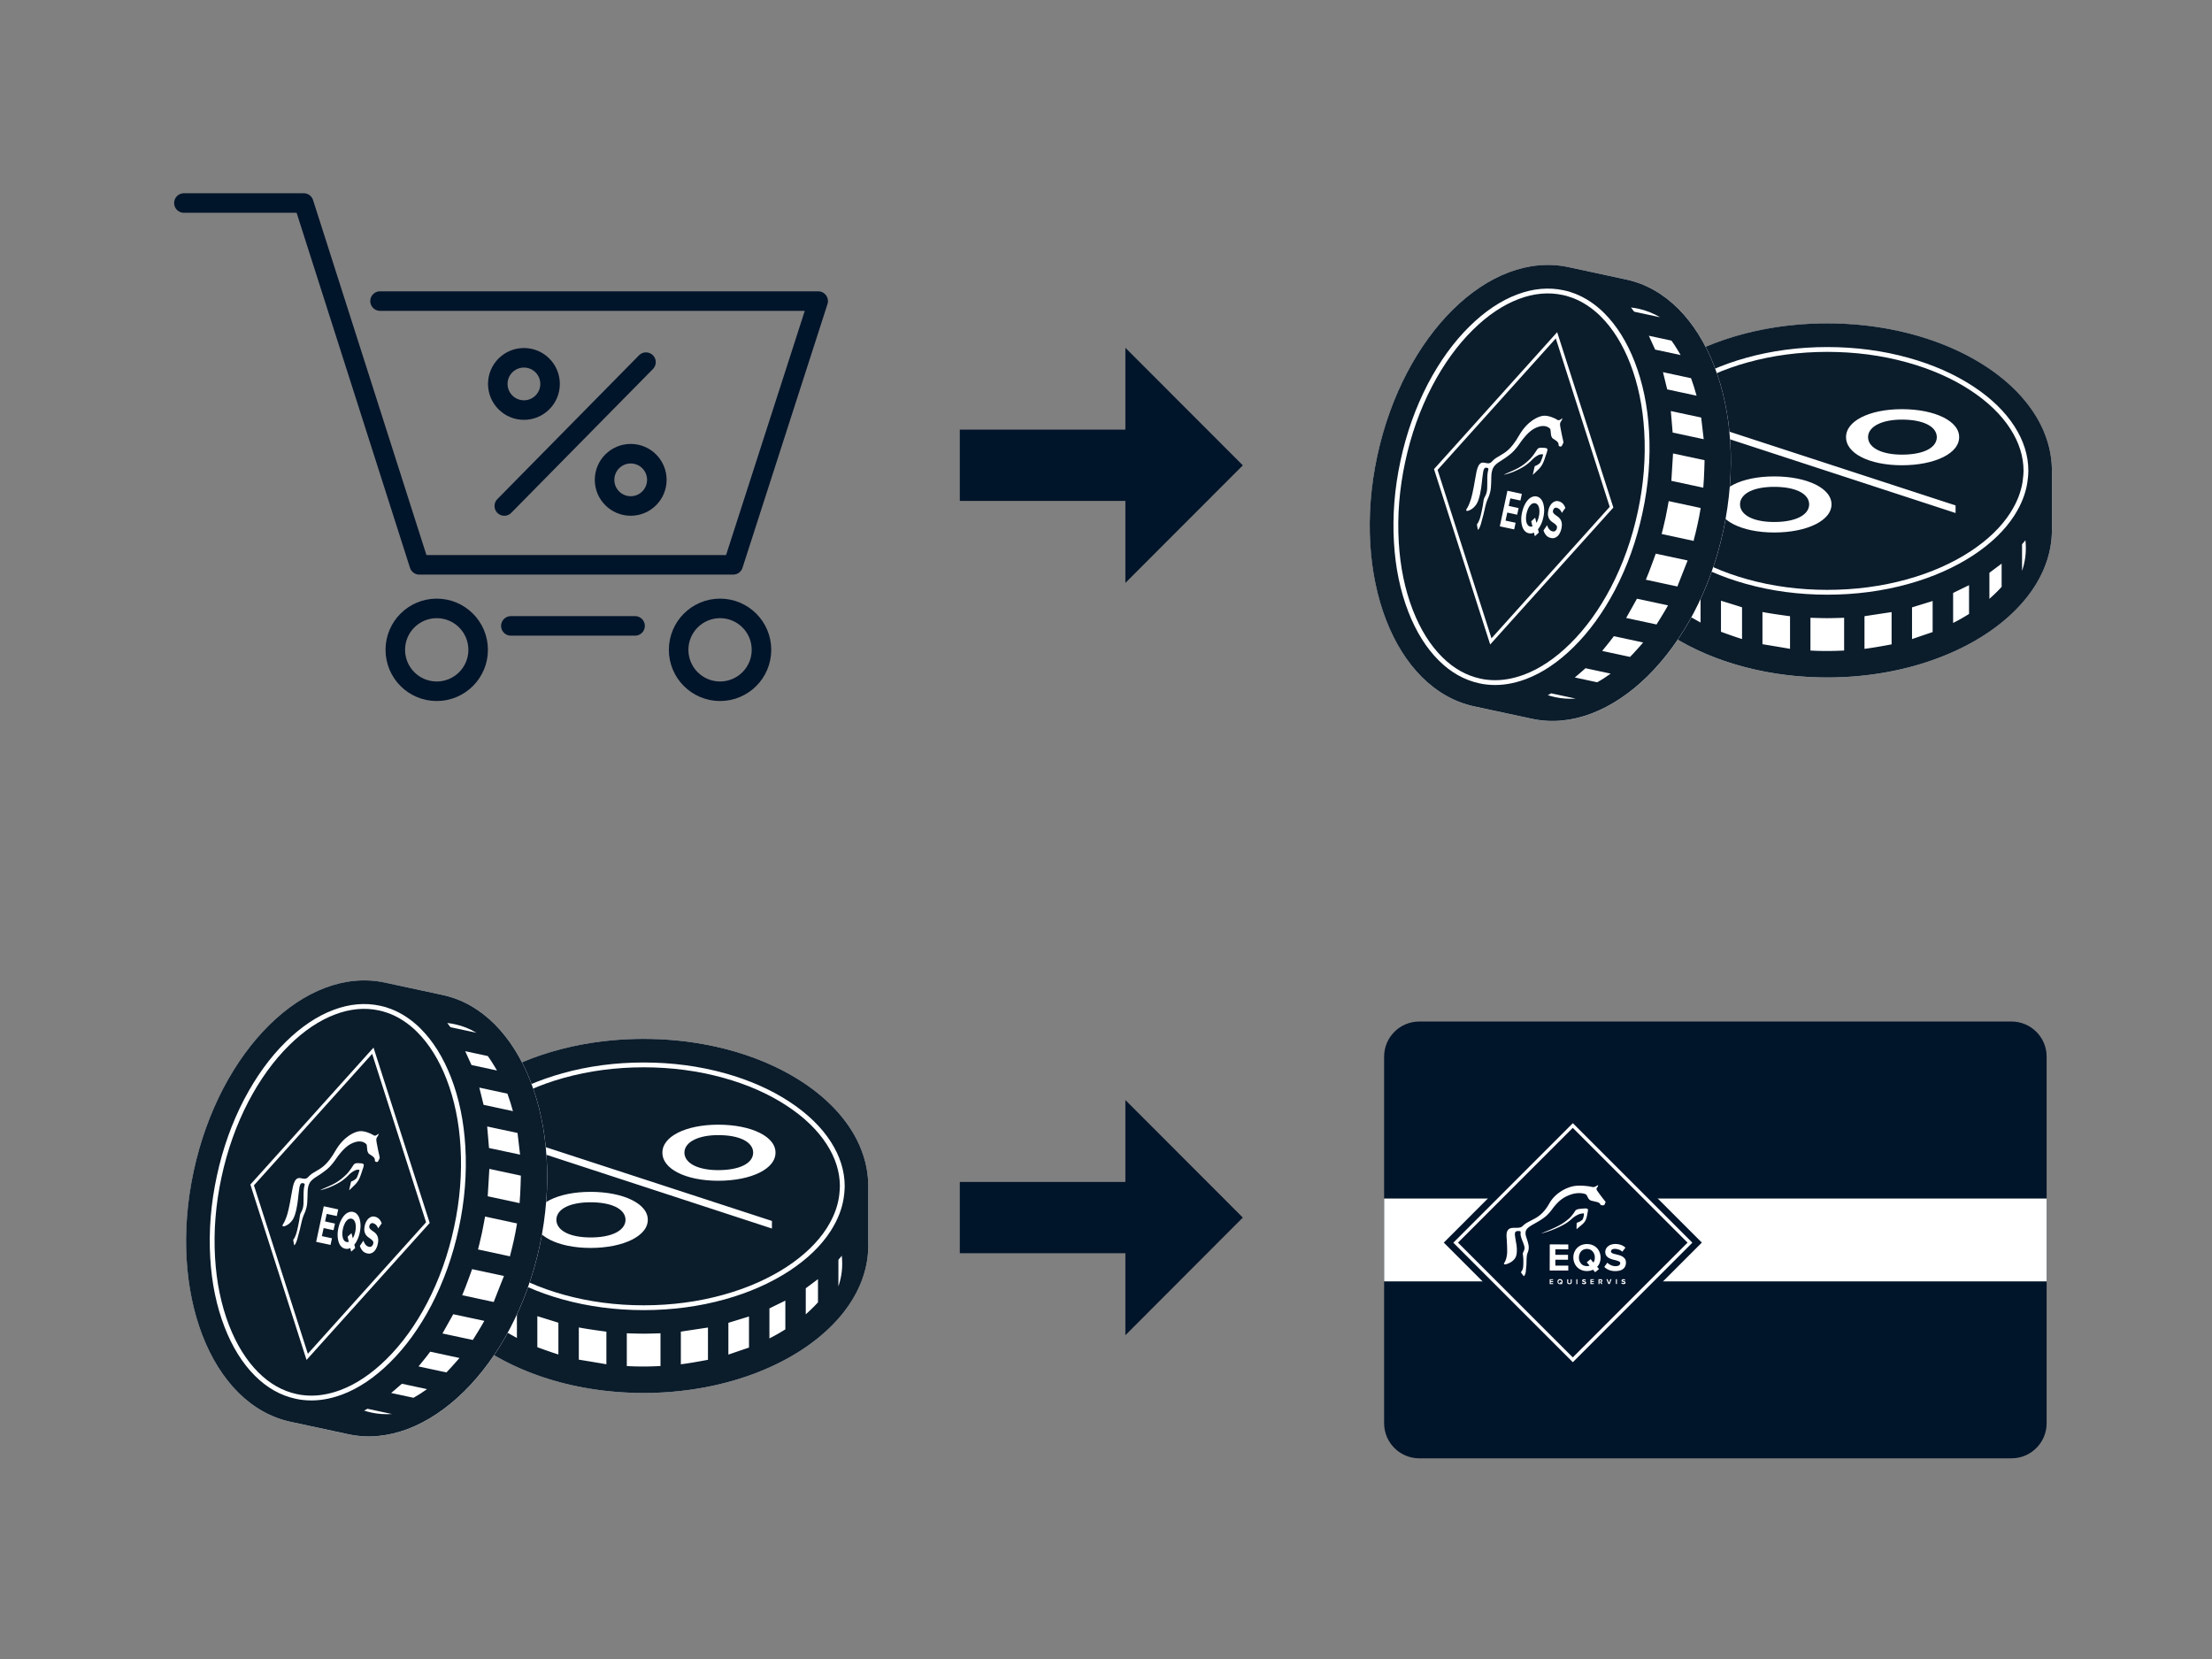
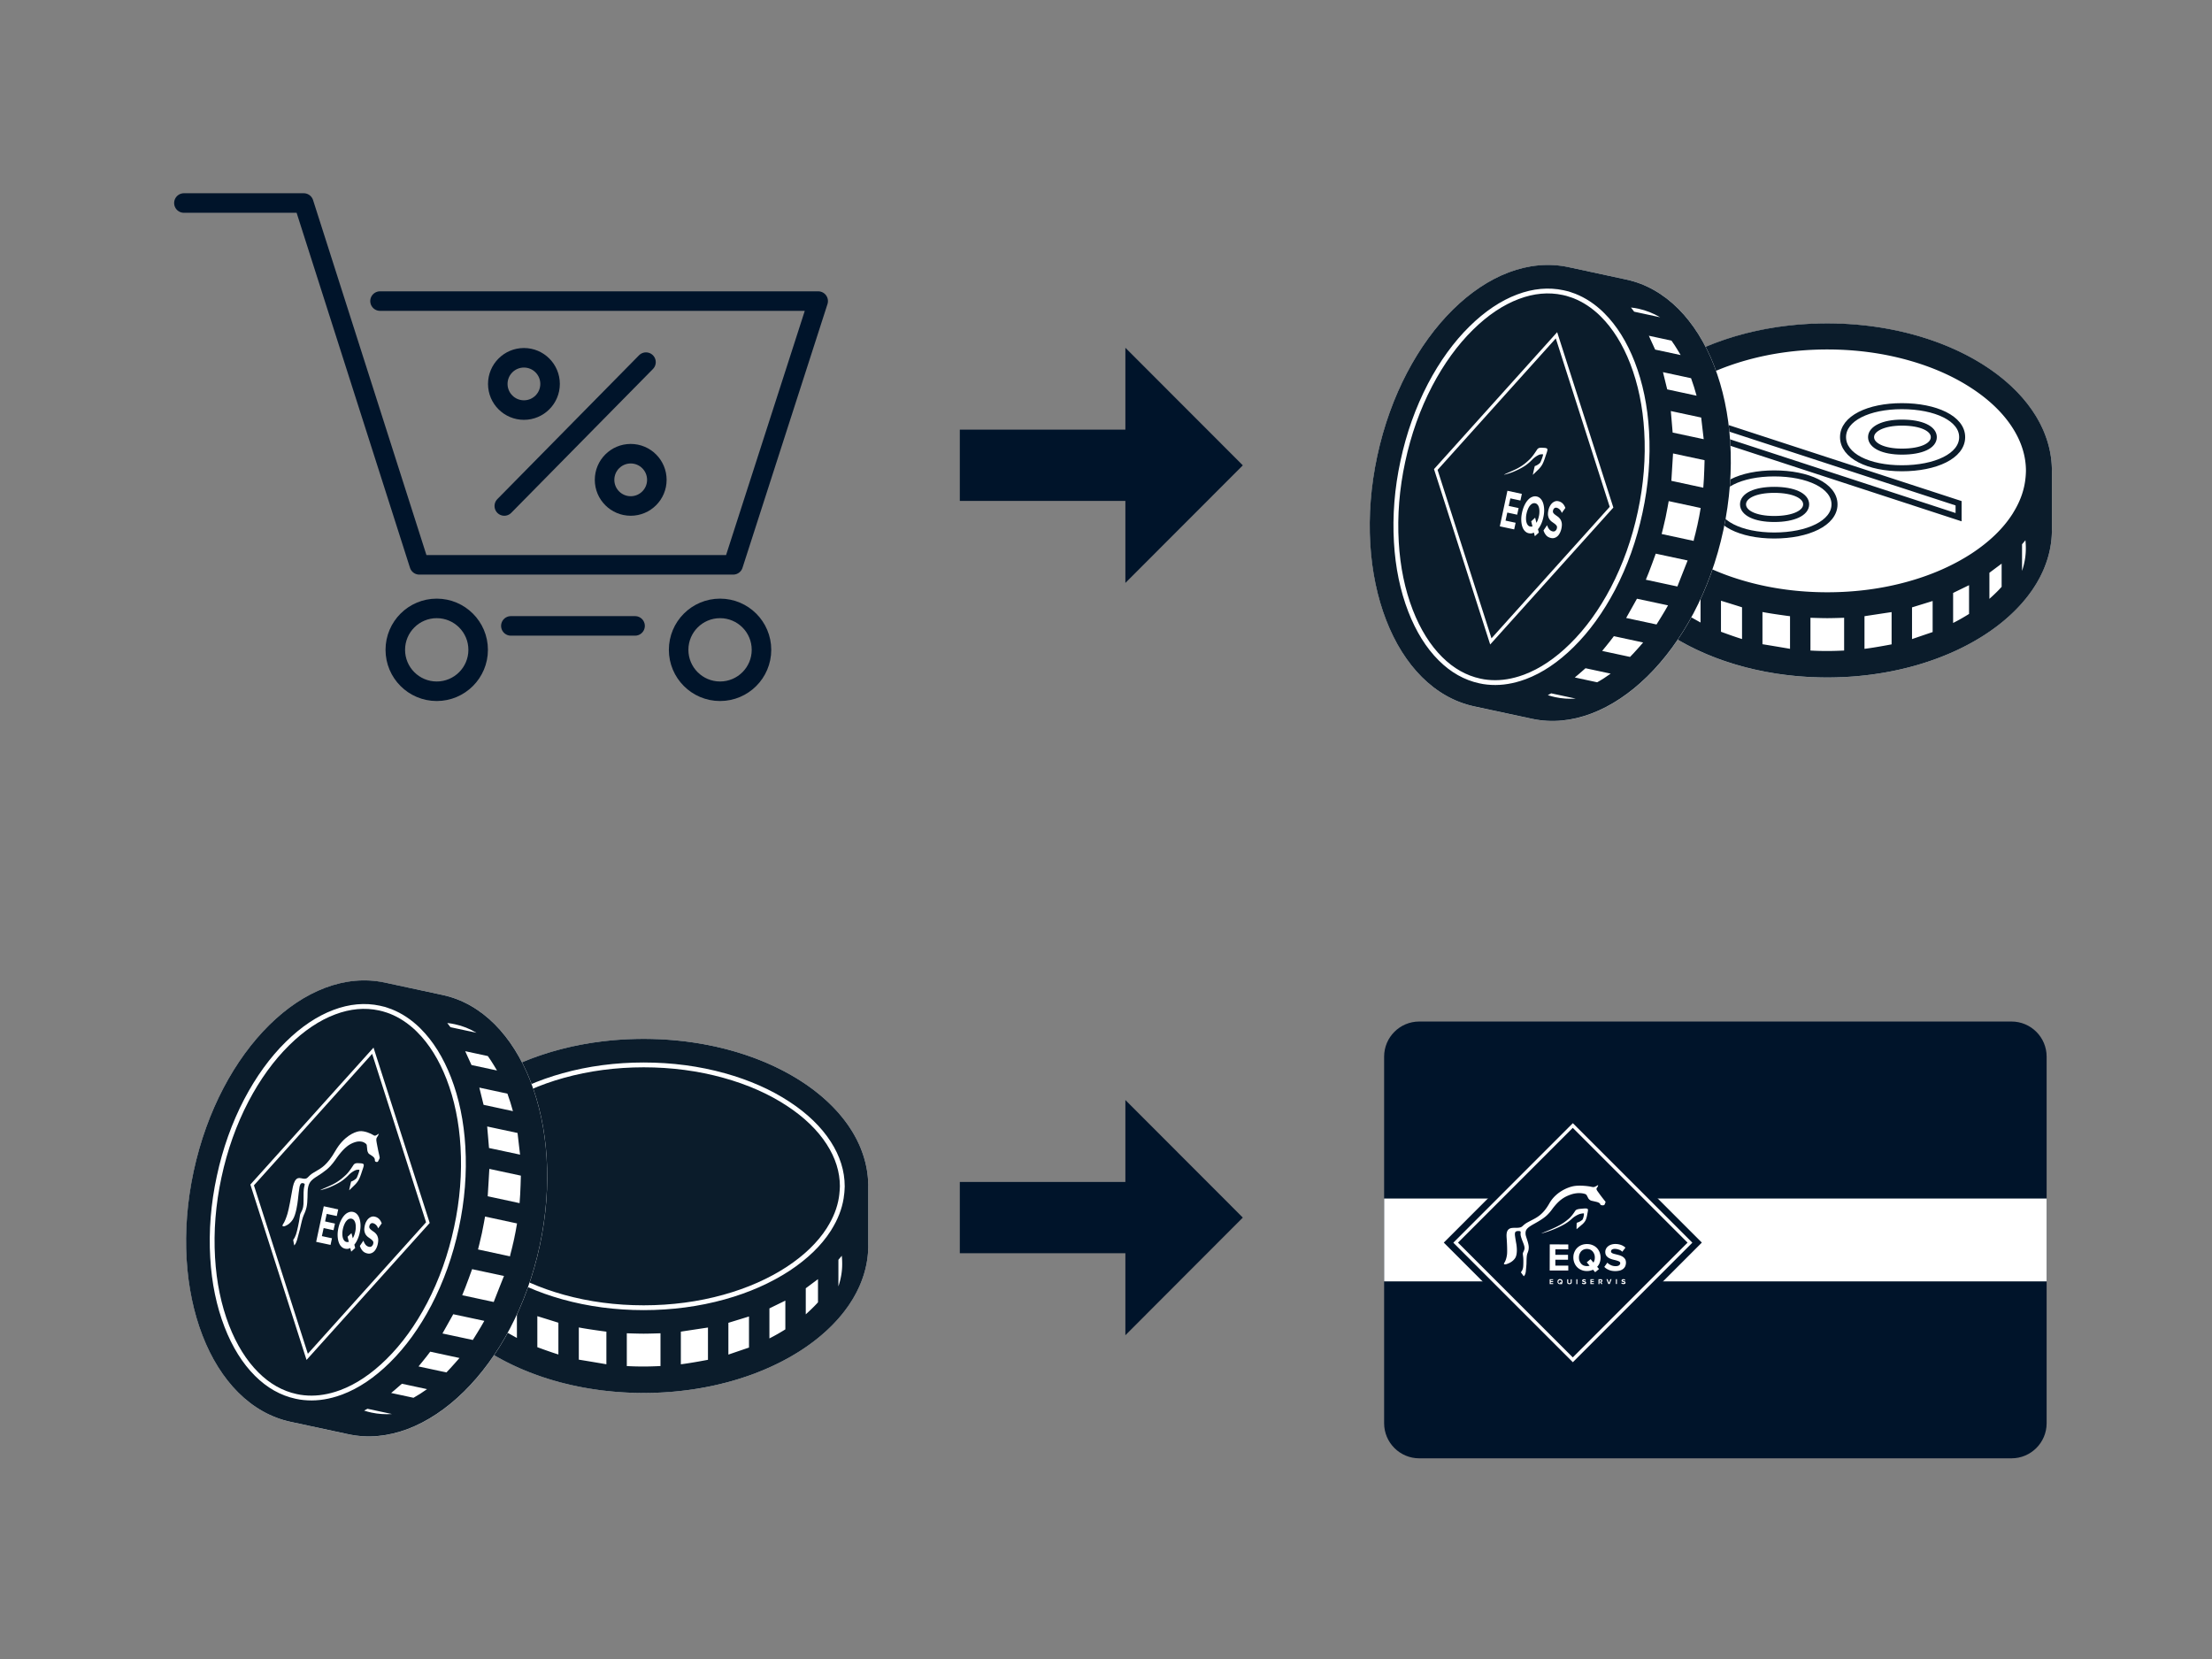
<svg xmlns="http://www.w3.org/2000/svg" xml:space="preserve" id="Vrstva_1" x="0" y="0" enable-background="new 0 0 340.16 255.12" version="1.1" viewBox="0 0 340.16 255.12" width="1500" height="1125">
  <rect x="0" y="0" width="340.16" height="255.12" fill="#808080" stroke="none" />
  <style>.st0{fill:none;}
	.st1{fill:none;stroke:#00142A;stroke-width:3.004;stroke-linecap:round;stroke-linejoin:round;stroke-miterlimit:10;}
	.st2{fill:#00142A;}
	.st3{fill:#FFFFFF;}
	.st4{fill:#0B1C2B;}
	.st5{fill:#0B1C2B;stroke:#FFFFFF;stroke-width:0.741;stroke-miterlimit:10;}
	.st6{fill:#FFFFFF;stroke:#0B1C2B;stroke-width:0.926;stroke-miterlimit:10;}</style>
-   <path d="M0 0H340.16V255.12H0z" class="st0" />
  <path d="M28.28 31.22 46.71 31.22 64.48 86.86 112.75 86.86 125.82 46.3 58.44 46.3" class="st1" />
  <path d="M78.56 96.25 97.66 96.25" class="st1" />
  <path d="M77.55 77.81 99.34 55.69" class="st1" />
  <circle cx="80.57" cy="59.04" r="4.02" class="st1" />
  <circle cx="96.99" cy="73.79" r="4.02" class="st1" />
  <circle cx="67.16" cy="99.93" r="6.37" class="st1" />
  <circle cx="110.73" cy="99.93" r="6.37" class="st1" />
  <path d="M147.6 66.07H183.81V77.03H147.6z" class="st2" />
  <path d="M173.06 89.64 173.06 53.48 191.12 71.56z" class="st2" />
  <path d="M147.6 181.76H183.81V192.72H147.6z" class="st2" />
  <path d="M173.06 205.33 173.06 169.16 191.12 187.24z" class="st2" />
  <path d="M309.33 224.26h-91.08c-2.98 0-5.4-2.42-5.4-5.4v-56.37c0-2.98 2.42-5.4 5.4-5.4h91.08c2.98 0 5.4 2.42 5.4 5.4v56.37c0 2.98-2.42 5.4-5.4 5.4z" class="st2" />
-   <path d="M212.85 157.09H314.73V224.27H212.85z" class="st0" />
  <path d="M212.85 184.31H314.73V197.05H212.85z" class="st3" />
  <path d="M227.84 177.05H255.9V205.11H227.84z" class="st2" transform="rotate(-45.001 241.873 191.088)" />
-   <path d="m238.31 195.37.01-4.01 2.85.01v.75h-1.99v.85h1.95v.75h-1.95v.91h1.99v.75h-2.86zM244.03 195.46c-.31 0-.58-.05-.83-.16-.26-.1-.48-.25-.66-.43-.18-.18-.33-.41-.43-.66-.1-.26-.16-.53-.16-.83 0-.31.05-.58.16-.83.11-.26.25-.48.44-.66.18-.18.41-.33.66-.43.26-.1.54-.15.83-.15.31 0 .59.05.85.16.26.1.48.25.66.43.18.18.33.41.43.66a2.271 2.271 0 0 1 .02 1.62c-.09.25-.22.45-.39.63l.29.34-.6.49-.32-.38c-.14.06-.29.11-.45.15-.16.04-.33.05-.5.05zm0-.76c.14 0 .28-.02.42-.06l-.44-.52.59-.49.44.53c.14-.22.21-.48.21-.77 0-.18-.02-.37-.09-.53-.06-.16-.14-.29-.25-.42-.11-.12-.23-.21-.38-.28a1.31 1.31 0 0 0-1 0c-.15.06-.28.16-.38.27-.11.12-.18.26-.25.42-.06.16-.09.33-.09.53 0 .18.02.37.09.53.06.16.14.29.25.42.1.12.23.21.38.28.16.05.31.09.5.09zM248.4 195.47c-.39 0-.72-.06-.99-.18-.28-.12-.52-.27-.7-.47l.47-.65c.14.15.32.28.54.38.22.11.47.16.74.16.23 0 .42-.05.53-.14s.17-.2.17-.31-.06-.21-.17-.27c-.11-.06-.26-.11-.43-.16-.17-.05-.36-.09-.55-.14s-.38-.12-.55-.21-.31-.21-.43-.36c-.11-.15-.17-.36-.17-.6 0-.17.04-.33.11-.47.07-.15.17-.27.31-.39.14-.11.29-.2.48-.26.18-.06.41-.1.64-.1.64 0 1.17.2 1.56.56l-.48.63c-.16-.15-.34-.27-.55-.33a1.92 1.92 0 0 0-.61-.11c-.18 0-.33.04-.43.11-.1.07-.15.17-.15.29 0 .1.06.18.17.25.11.06.26.11.43.15.17.04.36.09.55.14.2.05.38.12.55.21.17.09.31.21.43.37.11.15.17.36.17.6 0 .18-.04.36-.1.52s-.17.29-.29.41a1.6 1.6 0 0 1-.5.27c-.23.06-.48.1-.75.1zM237.03 189.69s.95-.26 1.65-.54c.71-.28 1.3-.55 1.85-.86.5-.28.97-.65 1.23-.9.38-.36.96-.65 1.24-.72.14-.04.52-.1.56-.07.02.01.02.14.01.23-.01.1-.07.38-.11.48-.04.11-.06.18-.09.22-.02.04-.07.09-.2.17-.12.09-.31.22-.7.34-.02.01-.04.99-.02.98.02-.01.81-.69.91-.77.1-.09.33-.33.44-.54s.21-.52.28-.92.18-.76.07-.87c-.12-.12-.43-.09-.88-.05-.45.04-.86.07-1.03.33-.17.26-.56.86-1.02 1.24-.45.38-.97.79-2.01 1.29-1.04.5-2.08.86-2.18.96z" class="st3" />
+   <path d="m238.31 195.37.01-4.01 2.85.01v.75h-1.99v.85h1.95v.75h-1.95v.91h1.99v.75h-2.86M244.03 195.46c-.31 0-.58-.05-.83-.16-.26-.1-.48-.25-.66-.43-.18-.18-.33-.41-.43-.66-.1-.26-.16-.53-.16-.83 0-.31.05-.58.16-.83.11-.26.25-.48.44-.66.18-.18.41-.33.66-.43.26-.1.54-.15.83-.15.31 0 .59.05.85.16.26.1.48.25.66.43.18.18.33.41.43.66a2.271 2.271 0 0 1 .02 1.62c-.09.25-.22.45-.39.63l.29.34-.6.49-.32-.38c-.14.06-.29.11-.45.15-.16.04-.33.05-.5.05zm0-.76c.14 0 .28-.02.42-.06l-.44-.52.59-.49.44.53c.14-.22.21-.48.21-.77 0-.18-.02-.37-.09-.53-.06-.16-.14-.29-.25-.42-.11-.12-.23-.21-.38-.28a1.31 1.31 0 0 0-1 0c-.15.06-.28.16-.38.27-.11.12-.18.26-.25.42-.06.16-.09.33-.09.53 0 .18.02.37.09.53.06.16.14.29.25.42.1.12.23.21.38.28.16.05.31.09.5.09zM248.4 195.47c-.39 0-.72-.06-.99-.18-.28-.12-.52-.27-.7-.47l.47-.65c.14.15.32.28.54.38.22.11.47.16.74.16.23 0 .42-.05.53-.14s.17-.2.17-.31-.06-.21-.17-.27c-.11-.06-.26-.11-.43-.16-.17-.05-.36-.09-.55-.14s-.38-.12-.55-.21-.31-.21-.43-.36c-.11-.15-.17-.36-.17-.6 0-.17.04-.33.11-.47.07-.15.17-.27.31-.39.14-.11.29-.2.48-.26.18-.06.41-.1.64-.1.64 0 1.17.2 1.56.56l-.48.63c-.16-.15-.34-.27-.55-.33a1.92 1.92 0 0 0-.61-.11c-.18 0-.33.04-.43.11-.1.07-.15.17-.15.29 0 .1.06.18.17.25.11.06.26.11.43.15.17.04.36.09.55.14.2.05.38.12.55.21.17.09.31.21.43.37.11.15.17.36.17.6 0 .18-.04.36-.1.52s-.17.29-.29.41a1.6 1.6 0 0 1-.5.27c-.23.06-.48.1-.75.1zM237.03 189.69s.95-.26 1.65-.54c.71-.28 1.3-.55 1.85-.86.5-.28.97-.65 1.23-.9.38-.36.96-.65 1.24-.72.14-.04.52-.1.56-.07.02.01.02.14.01.23-.01.1-.07.38-.11.48-.04.11-.06.18-.09.22-.02.04-.07.09-.2.17-.12.09-.31.22-.7.34-.02.01-.04.99-.02.98.02-.01.81-.69.91-.77.1-.09.33-.33.44-.54s.21-.52.28-.92.18-.76.07-.87c-.12-.12-.43-.09-.88-.05-.45.04-.86.07-1.03.33-.17.26-.56.86-1.02 1.24-.45.38-.97.79-2.01 1.29-1.04.5-2.08.86-2.18.96z" class="st3" />
  <path d="M234.33 196.26s.16-.15.23-.37.09-.43.09-.48.07-.76.09-1.03c.01-.26 0-.92.07-1.35.07-.42.27-.56.28-1.19.02-.61-.45-1.67-.48-1.98-.06-.6.06-.92.96-1.46.43-.26 1.66-.87 2.37-1.57.6-.59.77-.95 1.15-1.39.77-.91 1.45-1.4 2.52-1.76.54-.18 1.06-.22 1.4-.2.26.01.82.09.95.26.11.16.26.48.29.54.04.05.2.31.54.38.33.07.71.16.85.2.14.05.26.1.31.15.05.05.12.11.14.16.01.05.02.1.07.12.05.02.05.04.16.05.23.04.39-.01.43-.1.09-.18.07-.21.12-.28.07-.11.01-.2-.12-.34-.12-.14-.71-.91-.81-1.06s-.33-.44-.38-.55c-.05-.11-.09-.23.02-.36.11-.12.18-.32.18-.39.01-.06-.12.06-.36.17-.22.11-.31.16-.69.07-.38-.09-1.79-.28-2.76-.09-.91.18-2.73.92-3.7 2.66-1.01 1.78-1.99 2.19-2.79 2.61-.8.43-.82.41-1.36.9-.12.11-.32.22-.81.23-.49.01-.97-.04-1.28.22-.31.26-.37.69-.32 1.35.05.66.12 2.06.05 2.58-.07.48-.2.93-.41 1.24-.21.31.23.25.42.17.12-.05.79-.25 1.22-.86.44-.61.27-1.88.2-2.27-.07-.39-.22-1.24-.21-1.44.01-.2-.01-.48.48-.49.49-.01.41.1.39.41s.17.81.42 1.44c.25.64.22.88.11 1.14-.11.26-.18.36-.18.5 0 .15.05.37.07.7s.01.85 0 1.04c-.01.2 0 .68-.37 1.1.02.05.44.63.45.62zM238.31 197.47v-.75h.53v.14h-.37v.16h.37v.14h-.37v.17h.37v.14h-.53zM239.9 197.48c-.06 0-.11-.01-.16-.02a.273.273 0 0 1-.12-.09.538.538 0 0 1-.09-.12c-.02-.05-.02-.1-.02-.16s.01-.11.02-.16c.02-.05.05-.09.09-.12.04-.04.07-.06.12-.09.05-.02.1-.02.16-.02s.11.01.16.02c.05.02.09.05.12.09.04.04.06.07.09.12.02.05.02.1.02.16 0 .05-.01.1-.02.15a.24.24 0 0 1-.07.12l.05.06-.11.09-.05-.06a.2.2 0 0 1-.09.02c-.03.01-.06.01-.1.01zm0-.13c.02 0 .05 0 .07-.01l-.09-.1.11-.09.09.1c.02-.04.04-.09.04-.15 0-.04 0-.07-.01-.1-.01-.02-.02-.06-.05-.07a.304.304 0 0 0-.07-.05c-.02-.01-.06-.02-.1-.01-.04 0-.06.01-.1.02-.02.01-.05.02-.07.05s-.04.05-.05.07c-.01.02-.01.06-.01.1 0 .04 0 .07.01.1.01.02.02.06.05.07.02.02.05.04.07.05.05.01.08.02.11.02zM241.34 197.48c-.06 0-.11-.01-.15-.02-.04-.01-.07-.04-.11-.06a.242.242 0 0 1-.06-.1.599.599 0 0 1-.02-.12v-.45h.16v.44c0 .05.01.1.05.12.02.04.07.05.14.05.06 0 .1-.01.14-.05.02-.04.05-.07.05-.12v-.44h.16v.45c0 .05-.01.09-.02.12-.01.04-.04.07-.06.1-.02.02-.06.05-.11.06-.06.02-.12.02-.17.02zM242.41 197.47v-.75h.16v.75h-.16zM243.57 197.48c-.07 0-.14-.01-.18-.04a.42.42 0 0 1-.14-.09l.09-.12c.02.02.06.05.1.07.04.02.09.02.14.02.05 0 .07-.01.1-.02.02-.01.04-.04.04-.06 0-.02-.01-.04-.04-.05s-.05-.02-.07-.02c-.04-.01-.06-.01-.1-.02a.3.3 0 0 1-.1-.04.108.108 0 0 1-.07-.06.16.16 0 0 1-.04-.11c0-.04.01-.06.02-.09.01-.02.04-.05.06-.07.02-.02.05-.04.09-.05.04-.01.07-.01.12-.01a.4.4 0 0 1 .29.11l-.09.12c-.04-.02-.06-.05-.1-.06-.04-.01-.07-.02-.11-.02-.04 0-.06.01-.07.02-.01.01-.02.04-.02.05 0 .02.01.04.04.05s.05.02.07.02.06.01.1.02a.3.3 0 0 1 .1.04c.04.01.06.04.07.07.02.02.04.06.04.11 0 .04 0 .06-.01.1-.01.02-.04.05-.06.07-.02.02-.06.04-.1.05-.07 0-.12.01-.17.01zM244.57 197.47v-.75h.53v.14h-.37v.16h.37v.14h-.37v.17h.37v.14h-.53zM246.24 197.47l-.15-.27h-.12v.27h-.16v-.75h.36c.04 0 .07 0 .11.01.04.01.06.02.07.05.01.02.04.05.05.07.01.02.01.06.01.1 0 .04 0 .06-.01.09-.01.02-.02.05-.04.06l-.05.05c-.02.01-.04.02-.06.02l.17.28-.18.02zm-.1-.4c.04 0 .06-.01.09-.02.02-.01.04-.04.04-.07s-.01-.06-.04-.07-.05-.02-.09-.02h-.17v.2h.17zM247.33 197.46l-.29-.75h.18l.21.58.21-.58h.18l-.28.75h-.21zM248.49 197.46v-.75h.16v.75h-.16zM249.63 197.47c-.07 0-.14-.01-.18-.04a.42.42 0 0 1-.14-.09l.09-.12c.02.02.06.05.1.07.04.02.09.02.14.02.05 0 .07-.01.1-.02.02-.01.04-.04.04-.06 0-.02-.01-.04-.04-.05a.185.185 0 0 0-.07-.02c-.04-.01-.06-.01-.1-.02a.3.3 0 0 1-.1-.04.108.108 0 0 1-.07-.06.16.16 0 0 1-.04-.11c0-.04.01-.06.02-.09.01-.02.04-.05.06-.07.02-.02.05-.04.09-.05.04-.01.07-.01.12-.01a.4.4 0 0 1 .29.11l-.09.12a.242.242 0 0 0-.1-.06c-.04-.01-.07-.02-.11-.02-.04 0-.06.01-.07.02-.01.01-.02.04-.02.05 0 .02.01.04.04.05.02.01.05.02.07.02.04.01.06.01.1.02a.3.3 0 0 1 .1.04c.04.01.06.04.07.07.02.02.04.06.04.11 0 .04 0 .06-.01.1-.01.02-.04.05-.06.07-.02.02-.06.04-.1.05-.09.01-.12.01-.17.01z" class="st3" />
  <path d="m241.87 209.48-18.38-18.38 18.38-18.38 18.38 18.38-18.38 18.38zm-17.66-18.39 17.65 17.65 17.65-17.65-17.65-17.65-17.65 17.65zM315.54 81.51v-9.1c0-12.52-15.47-22.67-34.54-22.67-19.08 0-34.54 10.15-34.54 22.67v9.11c0 12.35 15.47 22.67 34.54 22.67 19.07-.01 34.54-10.33 34.54-22.68z" class="st3" />
  <path d="M315.54 72.4c0 .04 0 .04 0 0 0-12.52-15.47-22.67-34.54-22.67-19.08 0-34.54 10.15-34.54 22.67v9.11c0 12.35 15.47 22.67 34.54 22.67 19.08 0 34.54-10.31 34.54-22.67V72.4zM250.9 83.53v3.86a11.45 11.45 0 0 1-.38-4.3m3.52 7v-3.52c-.01-.01 1.1.87 1.74 1.31-.02-.01.02.01 0 0v3.95a16.81 16.81 0 0 1-1.74-1.74zm16.99 8.98v-4.96h-.02c1.41.28 4.29.66 4.26.65v5.02c.26.03-4.41-.75-4.24-.71zm-3.14-.8c-1.17-.35-3.29-1.14-3.24-1.12v-4.77c-.02-.01 3.27 1.01 3.24 1.01v4.88zm-8.98-4.05v-4.39c-.02-.01 1.68.88 2.6 1.29v4.61c.06.03-1.72-.94-2.6-1.51zm24.68 5.82c-.85.04-1.72.07-2.59.07-.86 0-1.74-.02-2.59-.07m0 0V95c-.03 0 1.69.06 2.59.06.9 0 2.62-.06 2.59-.06v5.04m3.13-.26v-5.02c-.03 0 4.19-.64 4.17-.63v4.96c.19-.04-2.57.5-4.19.69m10.5-7.36v4.78c.13-.05-3.39 1.15-3.17 1.08V93.4c-.02.01 3.22-.99 3.17-.98zm5.6 1.99c-.78.49-1.6.96-2.45 1.39v-4.61c-.27.12 2.51-1.23 2.45-1.2v4.42zm3.13-2.32v-4.01c-.04.03 1.9-1.42 1.88-1.4v3.56c-.73.84-1.77 1.75-1.88 1.85zm5.02-4.3V83.7c-.01.01.34-.4.52-.62.04.4.06.79.06 1.19.01 1.21-.19 2.35-.58 3.52zm.52-14.19c-.17 1.61-.7 3.2-1.58 4.74-.14.24-.28.48-.43.72-1.43 2.23-3.53 4.25-6.23 6.03-2.83 1.85-6.14 3.32-9.85 4.35-3.91 1.09-8.07 1.64-12.38 1.64-4.3 0-8.47-.55-12.38-1.64-3.71-1.03-7.03-2.49-9.85-4.35-2.7-1.77-4.8-3.8-6.23-6.03-.15-.24-.3-.48-.43-.72-.87-1.54-1.4-3.13-1.58-4.74-.04-.4-.06-.79-.06-1.19 0-2.28.7-4.52 2.08-6.65 1.43-2.23 3.53-4.25 6.23-6.03 2.83-1.85 6.14-3.32 9.85-4.35 3.91-1.09 8.07-1.64 12.38-1.64 4.3 0 8.47.55 12.38 1.64 3.71 1.03 7.03 2.49 9.85 4.35 2.7 1.77 4.8 3.8 6.23 6.03 1.38 2.14 2.08 4.38 2.08 6.65-.01.39-.03.79-.08 1.19z" class="st4" />
-   <path d="M311.47 73.6c-.17 1.61-.7 3.2-1.58 4.74-.14.24-.28.48-.43.72-1.43 2.23-3.53 4.25-6.23 6.03-2.83 1.85-6.14 3.32-9.85 4.35-3.91 1.09-8.07 1.64-12.38 1.64-4.3 0-8.47-.55-12.38-1.64-3.71-1.03-7.03-2.49-9.85-4.35-2.7-1.77-4.8-3.8-6.23-6.03-.15-.24-.3-.48-.43-.72-.87-1.54-1.4-3.13-1.58-4.74-.04-.4-.06-.79-.06-1.19 0-2.28.7-4.52 2.08-6.65 1.43-2.23 3.53-4.25 6.23-6.03 2.83-1.85 6.14-3.32 9.85-4.35 3.91-1.09 8.07-1.64 12.38-1.64 4.3 0 8.47.55 12.38 1.64 3.71 1.03 7.03 2.49 9.85 4.35 2.7 1.77 4.8 3.8 6.23 6.03 1.38 2.14 2.08 4.38 2.08 6.65-.01.39-.03.79-.08 1.19z" class="st5" />
  <path d="M301.74 67.22c0 2.9-4.08 4.79-9.27 4.79-5.13 0-9.05-1.89-9.05-4.79 0-2.87 3.92-4.76 9.05-4.76 5.19 0 9.27 1.89 9.27 4.76zm-4.36 0c0-1.27-1.82-2.23-4.91-2.23-2.87 0-4.74.96-4.74 2.23 0 1.3 1.88 2.23 4.74 2.23 3.09 0 4.91-.93 4.91-2.23zm-32.98-1.83 36.79 12v2.14L264.4 67.51v-2.12zm17.71 12.17c0 2.87-4.08 4.79-9.27 4.79-5.13 0-9.1-1.92-9.1-4.79s3.97-4.76 9.1-4.76c5.18 0 9.27 1.89 9.27 4.76zm-4.36 0c0-1.3-1.88-2.23-4.91-2.23-2.98 0-4.8.93-4.8 2.23s1.82 2.25 4.8 2.25c3.03 0 4.91-.95 4.91-2.25z" class="st6" />
  <path d="m250.11 42.99-8.88-1.9h-.02c-12.24-2.62-25.4 10.37-29.4 29.02s2.68 35.9 14.92 38.53l8.9 1.91c12.08 2.59 25.4-10.37 29.4-29.02s-2.84-35.95-14.92-38.54z" class="st3" />
  <path d="M241.21 41.08c.03.01.03.01 0 0-12.24-2.62-25.4 10.37-29.41 29.02s2.68 35.9 14.92 38.53l8.9 1.91c12.08 2.59 25.4-10.37 29.4-29.02s-2.84-35.94-14.92-38.53l-8.89-1.91zm-2.67 65.54 3.77.81c-1.06.07-2.11 0-3.14-.22-.39-.08-.78-.19-1.15-.31m7.59-1.98-3.44-.74c-.01.01 1.08-.89 1.65-1.42-.02.02.02-.02 0 0l3.87.83c-.69.5-1.38.95-2.08 1.33zm12.34-14.73-4.85-1.04c0 .01-.01.01-.01.02.57-1.32 1.54-4.06 1.53-4.03l4.91 1.05c.08-.24-1.65 4.16-1.58 4zm-1.44 2.9c-.58 1.07-1.8 2.98-1.77 2.94l-4.67-1c-.01.02 1.68-2.99 1.66-2.96l4.78 1.02zm-5.84 7.93-4.29-.92c-.01.01 1.21-1.46 1.8-2.27l4.5.97c.05-.05-1.27 1.48-2.01 2.22zm10.86-22.9c-.14.84-.29 1.7-.48 2.54-.18.84-.39 1.69-.61 2.52m.01 0-4.92-1.06c-.01.03.42-1.64.6-2.52.19-.88.49-2.57.48-2.54l4.92 1.06m.4-3.12-4.91-1.06c0 .03.26-4.23.26-4.21l4.85 1.04c0-.2-.05 2.62-.2 4.24m-4.99-11.8 4.67 1c-.02-.13.41 3.55.39 3.33l-4.78-1.02c.01.02-.29-3.37-.28-3.31zm3.11-5.05c.32.87.6 1.77.85 2.69l-4.51-.97c.06.29-.67-2.71-.66-2.65l4.32.93zm-1.6-3.56-3.92-.84c.02.05-.99-2.16-.97-2.13l3.48.75c.65.89 1.33 2.1 1.41 2.22zm-3.15-5.81-4-.86c.01.01-.32-.42-.49-.64.4.04.79.1 1.18.19 1.17.26 2.24.69 3.31 1.31zm-13.77-3.48c1.54.51 2.98 1.36 4.31 2.54.21.18.41.38.61.58 1.88 1.87 3.42 4.35 4.59 7.36 1.22 3.15 1.96 6.7 2.18 10.55.24 4.05-.09 8.24-1 12.44-.9 4.21-2.31 8.16-4.19 11.76-1.79 3.41-3.91 6.35-6.32 8.72-2.3 2.27-4.72 3.9-7.2 4.83-.26.1-.53.19-.79.27-1.69.53-3.35.72-4.97.55-.4-.04-.79-.1-1.18-.19-2.23-.48-4.27-1.63-6.07-3.43-1.88-1.87-3.42-4.35-4.59-7.36-1.22-3.15-1.96-6.7-2.18-10.55-.24-4.05.09-8.24 1-12.44.9-4.21 2.31-8.16 4.19-11.76 1.79-3.41 3.91-6.35 6.32-8.72 2.3-2.27 4.72-3.9 7.2-4.83 2.38-.9 4.71-1.11 6.94-.63.38.08.77.18 1.15.31z" class="st4" />
  <path d="M241.53 45.31c1.54.51 2.98 1.36 4.31 2.54.21.18.41.38.61.58 1.88 1.87 3.42 4.35 4.59 7.36 1.22 3.15 1.96 6.7 2.18 10.55.24 4.05-.09 8.24-1 12.44-.9 4.21-2.31 8.16-4.19 11.76-1.79 3.41-3.91 6.35-6.32 8.72-2.3 2.27-4.72 3.9-7.2 4.83-.26.1-.53.19-.79.27-1.69.53-3.35.72-4.97.55-.4-.04-.79-.1-1.18-.19-2.23-.48-4.27-1.63-6.07-3.43-1.88-1.87-3.42-4.35-4.59-7.36-1.22-3.15-1.96-6.7-2.18-10.55-.24-4.05.09-8.24 1-12.44.9-4.21 2.31-8.16 4.19-11.76 1.79-3.41 3.91-6.35 6.32-8.72 2.3-2.27 4.72-3.9 7.2-4.83 2.38-.9 4.71-1.11 6.94-.63.38.08.77.18 1.15.31z" class="st5" />
  <path d="m230.64 80.94 1.17-5.47 2.22.48-.22 1.02-1.55-.33-.25 1.16 1.52.33-.22 1.02-1.52-.33-.27 1.24 1.55.33-.22 1.02-2.21-.47zM235.09 82c-.24-.05-.44-.17-.61-.35-.17-.18-.3-.41-.39-.7-.09-.28-.14-.61-.15-.97-.01-.36.03-.75.12-1.16.09-.41.21-.78.37-1.11.16-.33.33-.6.53-.82.2-.22.41-.38.65-.47.23-.1.46-.12.7-.07.24.05.44.17.61.35.17.18.3.41.39.7.09.28.14.61.15.97.01.36-.03.75-.12 1.16-.08.39-.2.74-.34 1.05-.14.31-.3.58-.49.8l.13.52-.61.56-.15-.56c-.13.06-.26.11-.39.13-.13 0-.26 0-.4-.03zm.22-1.03c.11.02.23.02.35-.02l-.19-.78.6-.56.2.79c.17-.28.3-.62.38-1.01.06-.26.08-.5.08-.73 0-.23-.02-.43-.07-.61s-.12-.33-.22-.44a.626.626 0 0 0-.36-.22.684.684 0 0 0-.42.05c-.14.06-.26.17-.38.31-.12.14-.22.32-.31.53-.09.21-.17.44-.22.7-.06.26-.08.5-.08.73 0 .23.02.43.07.61s.12.32.22.44c.08.1.2.18.35.21zM238.5 82.73c-.3-.07-.55-.2-.73-.41-.18-.21-.32-.46-.41-.75l.55-.81c.07.23.17.43.31.61.14.18.32.29.53.34.19.04.34.01.45-.1.12-.1.19-.23.22-.39s.02-.29-.06-.39c-.07-.1-.17-.2-.29-.29-.12-.09-.25-.18-.39-.28-.14-.1-.27-.22-.38-.37-.11-.15-.18-.33-.23-.56-.05-.22-.03-.51.04-.85.05-.23.12-.44.22-.62.1-.19.21-.35.35-.48.14-.13.29-.22.45-.28a.95.95 0 0 1 .53-.02c.5.11.85.45 1.06 1.03l-.55.77c-.08-.24-.2-.42-.34-.55-.14-.13-.29-.21-.45-.25-.14-.03-.27 0-.36.08-.1.08-.17.21-.2.37a.44.44 0 0 0 .06.36c.07.1.17.19.29.28.12.09.25.18.39.28.14.1.26.23.37.38.11.15.18.34.23.57.04.23.03.51-.04.85-.05.25-.13.48-.23.68-.1.2-.21.37-.35.5-.14.13-.29.23-.47.28-.16.06-.36.07-.57.02zM231.29 73.01s.82-.2 1.44-.46c.64-.27 1.18-.54 1.69-.86.47-.3.94-.73 1.22-1.02.4-.42.94-.72 1.18-.78.12-.03.43-.05.47-.01.01.01-.02.19-.06.31-.04.14-.17.5-.23.64s-.1.24-.13.29c-.03.04-.08.11-.2.2s-.3.24-.65.36c-.02.01-.32 1.35-.3 1.34.03-.02.83-.8.93-.9.11-.11.36-.4.51-.67.15-.27.31-.66.48-1.2.18-.55.37-1 .31-1.18s-.31-.19-.68-.21c-.37-.02-.69-.04-.9.28-.21.32-.69 1.08-1.16 1.52s-.99.92-1.95 1.42c-.96.48-1.86.8-1.97.93z" class="st3" />
-   <path d="M227.28 81.5s.17-.17.29-.46c.13-.29.19-.57.21-.64.02-.06.28-1.03.37-1.38.09-.35.27-1.26.45-1.82s.37-.73.57-1.57c.2-.84.13-2.35.19-2.76.12-.82.31-1.25 1.17-1.83.41-.28 1.54-.91 2.31-1.75.64-.7.87-1.15 1.3-1.7.87-1.1 1.54-1.67 2.48-1.97.47-.16.89-.12 1.15-.05.2.06.62.26.66.5.04.24.06.7.08.77.01.08.07.45.31.61.24.16.52.33.6.41.09.08.17.18.2.25s.06.17.06.24-.01.14.02.18.03.06.11.1c.18.08.31.04.37-.07.12-.24.12-.27.18-.36.09-.14.07-.26.01-.48-.06-.2-.29-1.34-.33-1.57s-.13-.65-.14-.81 0-.33.12-.49c.12-.16.23-.4.26-.5.03-.09-.11.06-.32.17-.21.11-.29.17-.56-.01s-1.32-.68-2.13-.57c-.77.11-2.39.81-3.66 3.01-1.3 2.26-2.19 2.65-2.94 3.11-.75.45-.76.42-1.32.99-.13.13-.31.25-.7.18s-.74-.21-1.06.09c-.32.31-.49.87-.64 1.79s-.5 2.83-.71 3.51c-.2.65-.42 1.23-.68 1.61s.11.37.27.3c.11-.05.68-.21 1.2-.97.52-.76.75-2.51.81-3.06.06-.55.19-1.72.25-1.99.07-.26.13-.65.52-.59.39.07.28.2.19.62s-.1 1.12-.09 2.03-.09 1.24-.25 1.58c-.16.34-.25.46-.29.66-.04.2-.07.52-.15.97s-.23 1.16-.3 1.42-.2.93-.6 1.44c-.01.02.14.87.16.86z" class="st3" />
  <path d="m229.16 99.11-8.64-26.97 18.94-21.06 8.64 26.97-18.94 21.06zm-8.09-26.85 8.29 25.9 18.18-20.22-8.29-25.9-18.18 20.22zM133.52 191.53v-9.1c0-12.52-15.47-22.67-34.54-22.67s-34.54 10.15-34.54 22.67v9.11c0 12.35 15.47 22.67 34.54 22.67s34.54-10.32 34.54-22.68z" class="st3" />
  <path d="M133.52 182.43c0 .03 0 .03 0 0 0-12.52-15.47-22.67-34.54-22.67s-34.54 10.15-34.54 22.67v9.11c0 12.35 15.47 22.67 34.54 22.67s34.54-10.31 34.54-22.67v-9.11zm-64.64 11.13v3.86a11.45 11.45 0 0 1-.38-4.3m3.52 6.99v-3.52c-.01-.01 1.1.87 1.74 1.31-.02-.01.02.01 0 0v3.95a15.88 15.88 0 0 1-1.74-1.74zm16.99 8.98v-4.96h-.02c1.41.28 4.29.66 4.26.65v5.02c.26.03-4.41-.75-4.24-.71zm-3.14-.8c-1.17-.35-3.29-1.14-3.24-1.12v-4.77c-.02-.01 3.27 1.01 3.24 1.01v4.88zm-8.98-4.05v-4.39c-.02-.01 1.68.88 2.6 1.29v4.61c.06.03-1.72-.93-2.6-1.51zm24.67 5.83c-.85.04-1.72.07-2.59.07-.86 0-1.74-.02-2.59-.07m.01 0v-5.04c-.03 0 1.69.06 2.59.06.9 0 2.62-.06 2.59-.06v5.04m3.13-.27v-5.02c-.03 0 4.19-.64 4.17-.63v4.96c.19-.04-2.57.5-4.19.69m10.5-7.35v4.78c.13-.05-3.39 1.15-3.17 1.08v-4.89c-.02.01 3.22-.99 3.17-.97zm5.59 1.98c-.78.49-1.6.96-2.45 1.39v-4.61c-.27.12 2.51-1.23 2.45-1.2v4.42zm3.14-2.31v-4.01c-.04.03 1.9-1.42 1.88-1.4v3.56c-.74.83-1.77 1.75-1.88 1.85zm5.02-4.3v-4.09c-.01.01.34-.4.52-.62.04.4.06.79.06 1.19.01 1.21-.19 2.34-.58 3.52zm.52-14.2c-.17 1.61-.7 3.2-1.58 4.74-.14.24-.28.48-.43.72-1.43 2.23-3.53 4.25-6.23 6.03-2.83 1.85-6.14 3.32-9.85 4.35-3.91 1.09-8.07 1.64-12.38 1.64s-8.47-.55-12.38-1.64c-3.71-1.03-7.03-2.49-9.85-4.35-2.7-1.77-4.8-3.8-6.23-6.03-.15-.24-.3-.48-.43-.72-.87-1.54-1.4-3.13-1.58-4.74-.04-.4-.06-.79-.06-1.19 0-2.28.7-4.52 2.08-6.65 1.43-2.23 3.53-4.25 6.23-6.03 2.83-1.85 6.14-3.32 9.85-4.35 3.91-1.09 8.07-1.64 12.38-1.64s8.47.55 12.38 1.64c3.71 1.03 7.03 2.49 9.85 4.35 2.7 1.77 4.8 3.8 6.23 6.03 1.38 2.14 2.08 4.38 2.08 6.65-.01.4-.04.79-.08 1.19z" class="st4" />
  <path d="M129.45 183.62c-.17 1.61-.7 3.2-1.58 4.74-.14.24-.28.48-.43.72-1.43 2.23-3.53 4.25-6.23 6.03-2.83 1.85-6.14 3.32-9.85 4.35-3.91 1.09-8.07 1.64-12.38 1.64s-8.47-.55-12.38-1.64c-3.71-1.03-7.03-2.49-9.85-4.35-2.7-1.77-4.8-3.8-6.23-6.03-.15-.24-.3-.48-.43-.72-.87-1.54-1.4-3.13-1.58-4.74-.04-.4-.06-.79-.06-1.19 0-2.28.7-4.52 2.08-6.65 1.43-2.23 3.53-4.25 6.23-6.03 2.83-1.85 6.14-3.32 9.85-4.35 3.91-1.09 8.07-1.64 12.38-1.64s8.47.55 12.38 1.64c3.71 1.03 7.03 2.49 9.85 4.35 2.7 1.77 4.8 3.8 6.23 6.03 1.38 2.14 2.08 4.38 2.08 6.65-.01.4-.04.79-.08 1.19z" class="st5" />
-   <path d="M119.72 177.25c0 2.9-4.08 4.79-9.27 4.79-5.13 0-9.05-1.89-9.05-4.79 0-2.87 3.92-4.76 9.05-4.76 5.19 0 9.27 1.88 9.27 4.76zm-4.36 0c0-1.27-1.82-2.23-4.91-2.23-2.87 0-4.74.96-4.74 2.23 0 1.3 1.88 2.23 4.74 2.23 3.09-.01 4.91-.94 4.91-2.23zm-32.98-1.83 36.79 12v2.14l-36.79-12.03v-2.11zm17.7 12.16c0 2.87-4.08 4.79-9.27 4.79-5.13 0-9.1-1.92-9.1-4.79s3.97-4.76 9.1-4.76c5.19 0 9.27 1.89 9.27 4.76zm-4.35 0c0-1.3-1.88-2.23-4.91-2.23-2.98 0-4.8.93-4.8 2.23s1.82 2.25 4.8 2.25c3.03.01 4.91-.95 4.91-2.25z" class="st6" />
  <path d="m68.09 153.01-8.88-1.9h-.02c-12.24-2.62-25.4 10.37-29.4 29.02s2.68 35.9 14.92 38.53l8.9 1.91c12.08 2.59 25.4-10.37 29.4-29.02s-2.84-35.95-14.92-38.54z" class="st3" />
  <path d="M59.19 151.1c.03.01.03.01 0 0-12.24-2.62-25.4 10.37-29.41 29.02s2.68 35.9 14.92 38.53l8.9 1.91c12.08 2.59 25.4-10.37 29.4-29.02s-2.84-35.94-14.92-38.53l-8.89-1.91zm-2.68 65.54 3.77.81c-1.06.07-2.11 0-3.14-.22-.39-.08-.78-.19-1.15-.31m7.6-1.97-3.44-.74c-.01.01 1.08-.89 1.65-1.42-.02.02.02-.02 0 0l3.87.83c-.69.5-1.39.94-2.08 1.33zm12.34-14.73-4.85-1.04c0 .01-.01.01-.01.02.57-1.32 1.54-4.06 1.53-4.03l4.91 1.05c.08-.25-1.66 4.15-1.58 4zm-1.45 2.9c-.58 1.07-1.8 2.98-1.77 2.94l-4.67-1c-.01.02 1.68-2.99 1.66-2.96l4.78 1.02zm-5.83 7.93-4.29-.92c-.01.01 1.21-1.46 1.8-2.27l4.5.97c.05-.06-1.27 1.47-2.01 2.22zm10.86-22.91c-.14.84-.29 1.7-.48 2.54-.18.84-.39 1.69-.61 2.52m.01 0-4.92-1.06c-.01.03.42-1.64.6-2.52.19-.88.49-2.57.48-2.54l4.92 1.06m.4-3.12L75 183.96c0 .03.26-4.23.25-4.21l4.85 1.04c0-.2-.05 2.62-.2 4.24m-4.98-11.8 4.67 1c-.02-.13.41 3.55.39 3.33l-4.78-1.02c.01.02-.29-3.36-.28-3.31zm3.11-5.05c.32.87.6 1.77.85 2.69l-4.51-.97c.06.29-.67-2.71-.66-2.65l4.32.93zm-1.6-3.56-3.92-.84c.02.05-.99-2.16-.97-2.13l3.48.75c.65.9 1.33 2.1 1.41 2.22zm-3.16-5.8-4-.86c.01.01-.32-.42-.49-.64.4.04.79.1 1.18.19 1.18.25 2.25.68 3.31 1.31zm-13.77-3.49c1.54.51 2.98 1.36 4.31 2.54.21.18.41.38.61.58 1.88 1.87 3.42 4.35 4.59 7.36 1.22 3.15 1.96 6.7 2.18 10.55.24 4.05-.09 8.24-1 12.44-.9 4.21-2.31 8.16-4.19 11.76-1.79 3.41-3.91 6.35-6.32 8.72-2.3 2.27-4.72 3.9-7.2 4.83-.26.1-.53.19-.79.27-1.69.53-3.35.72-4.97.55-.4-.04-.79-.1-1.18-.19-2.23-.48-4.27-1.63-6.07-3.43-1.88-1.87-3.42-4.35-4.59-7.36-1.22-3.15-1.96-6.7-2.18-10.55-.24-4.05.09-8.24 1-12.44.9-4.21 2.31-8.16 4.19-11.76 1.79-3.41 3.91-6.35 6.32-8.72 2.3-2.27 4.72-3.9 7.2-4.83 2.38-.9 4.71-1.11 6.94-.63.39.08.77.19 1.15.31z" class="st4" />
  <path d="M59.5 155.33c1.54.51 2.98 1.36 4.31 2.54.21.18.41.38.61.58 1.88 1.87 3.42 4.35 4.59 7.36 1.22 3.15 1.96 6.7 2.18 10.55.24 4.05-.09 8.24-1 12.44-.9 4.21-2.31 8.16-4.19 11.76-1.79 3.41-3.91 6.35-6.32 8.72-2.3 2.27-4.72 3.9-7.2 4.83-.26.1-.53.19-.79.27-1.69.53-3.35.72-4.97.55-.4-.04-.79-.1-1.18-.19-2.23-.48-4.27-1.63-6.07-3.43-1.88-1.87-3.42-4.35-4.59-7.36-1.22-3.15-1.96-6.7-2.18-10.55-.24-4.05.09-8.24 1-12.44.9-4.21 2.31-8.16 4.19-11.76 1.79-3.41 3.91-6.35 6.32-8.72 2.3-2.27 4.72-3.9 7.2-4.83 2.38-.9 4.71-1.11 6.94-.63.39.08.77.19 1.15.31z" class="st5" />
  <path d="m48.62 190.97 1.17-5.47 2.22.48-.22 1.02-1.55-.33-.25 1.16 1.52.33-.22 1.02-1.52-.33-.27 1.24 1.55.33-.22 1.02-2.21-.47zM53.07 192.02c-.24-.05-.44-.17-.61-.35-.17-.18-.3-.41-.39-.7-.09-.28-.14-.61-.15-.97-.01-.36.03-.75.12-1.16.09-.41.21-.78.37-1.11.16-.33.33-.6.53-.82.2-.22.41-.38.65-.47.23-.1.46-.12.7-.07.24.05.44.17.61.35.17.18.3.41.39.7.09.28.14.61.15.97.01.36-.03.75-.12 1.16-.08.39-.2.74-.34 1.05-.14.31-.3.58-.49.8l.13.52-.61.56-.15-.56c-.13.06-.26.11-.39.13-.13.01-.27 0-.4-.03zm.22-1.03c.11.02.23.02.35-.02l-.19-.78.6-.56.2.79c.17-.28.3-.62.38-1.01.06-.26.08-.5.08-.73 0-.23-.02-.43-.07-.61s-.12-.33-.22-.44a.626.626 0 0 0-.36-.22.684.684 0 0 0-.42.05c-.14.06-.26.17-.38.31-.12.14-.22.32-.31.53-.09.21-.17.44-.22.7-.06.26-.08.5-.08.73 0 .23.02.43.07.61s.12.32.22.44c.08.1.2.18.35.21zM56.48 192.75c-.3-.07-.55-.2-.73-.41-.18-.21-.32-.46-.41-.75l.55-.81c.07.23.17.43.31.61.14.18.32.29.53.34.19.04.34.01.45-.1s.19-.23.22-.39.02-.29-.06-.39c-.07-.1-.17-.2-.29-.29-.12-.09-.25-.18-.39-.28-.14-.1-.27-.22-.38-.37-.11-.15-.18-.33-.23-.56-.05-.22-.03-.51.04-.85.05-.23.12-.44.22-.62.1-.19.21-.35.35-.48.14-.13.29-.22.45-.28a.95.95 0 0 1 .53-.02c.5.11.85.45 1.06 1.03l-.55.77c-.08-.24-.2-.42-.34-.55-.14-.13-.29-.21-.45-.25-.14-.03-.27 0-.36.08-.1.08-.17.21-.2.37a.44.44 0 0 0 .06.36c.07.1.17.19.29.28.12.09.25.18.39.28.14.1.26.23.37.38.11.15.18.34.23.57.04.23.03.51-.04.85-.05.25-.13.48-.23.68-.1.2-.21.37-.35.5-.14.13-.29.23-.47.28-.17.06-.36.07-.57.02zM49.27 183.03s.82-.2 1.44-.46c.64-.27 1.18-.54 1.69-.86.47-.3.94-.73 1.22-1.02.4-.42.94-.72 1.18-.78.12-.03.43-.05.47-.01.01.01-.02.19-.06.31-.04.14-.17.5-.23.64s-.1.24-.13.29c-.03.04-.08.11-.2.2-.12.09-.3.24-.65.36-.02.01-.32 1.35-.3 1.34.03-.02.83-.8.93-.9.11-.11.36-.4.51-.67.15-.27.31-.66.48-1.2.18-.55.37-1 .31-1.18s-.31-.19-.68-.21-.69-.04-.9.28c-.21.32-.69 1.08-1.16 1.52-.47.43-.99.92-1.95 1.42-.96.49-1.87.8-1.97.93z" class="st3" />
  <path d="M45.25 191.52s.17-.17.29-.46c.13-.29.19-.57.21-.64.02-.06.28-1.03.37-1.38.09-.35.27-1.26.45-1.82s.37-.73.57-1.57c.2-.84.13-2.35.19-2.76.12-.82.31-1.25 1.17-1.83.41-.28 1.54-.91 2.31-1.75.64-.7.87-1.15 1.3-1.7.87-1.1 1.54-1.67 2.48-1.97.47-.16.89-.12 1.15-.05.2.06.62.26.66.5.04.24.06.7.08.77.01.08.07.45.31.61.24.16.52.33.6.41.09.08.17.18.2.25s.06.17.06.24c0 .07-.01.14.02.18s.03.06.11.1c.18.08.31.04.37-.07.12-.24.12-.27.18-.36.09-.14.07-.26.01-.48-.06-.2-.29-1.34-.33-1.57-.04-.23-.13-.65-.14-.81s0-.33.12-.49c.12-.16.23-.4.26-.5.03-.09-.11.06-.32.17-.21.11-.29.17-.56-.01-.27-.18-1.32-.68-2.13-.57-.77.11-2.39.81-3.66 3.01-1.3 2.26-2.19 2.65-2.94 3.11-.75.45-.76.42-1.32.99-.13.13-.31.25-.7.18-.39-.07-.74-.21-1.06.09-.32.31-.49.87-.64 1.79-.16.92-.5 2.83-.71 3.51-.2.65-.42 1.23-.68 1.61-.26.38.11.37.27.3.11-.05.68-.21 1.2-.97.52-.76.75-2.51.81-3.06.06-.55.19-1.72.25-1.99.07-.26.13-.65.52-.59.39.07.28.2.19.62-.09.42-.1 1.12-.09 2.03.01.9-.09 1.24-.25 1.58-.16.34-.25.46-.29.66-.04.2-.07.52-.15.97-.08.45-.23 1.16-.3 1.42-.07.26-.2.93-.6 1.44-.01.02.15.87.16.86z" class="st3" />
  <path d="m47.14 209.13-8.64-26.97 18.94-21.06 8.64 26.97-18.94 21.06zm-8.09-26.85 8.29 25.9 18.18-20.22-8.29-25.9-18.18 20.22z" class="st3" />
</svg>